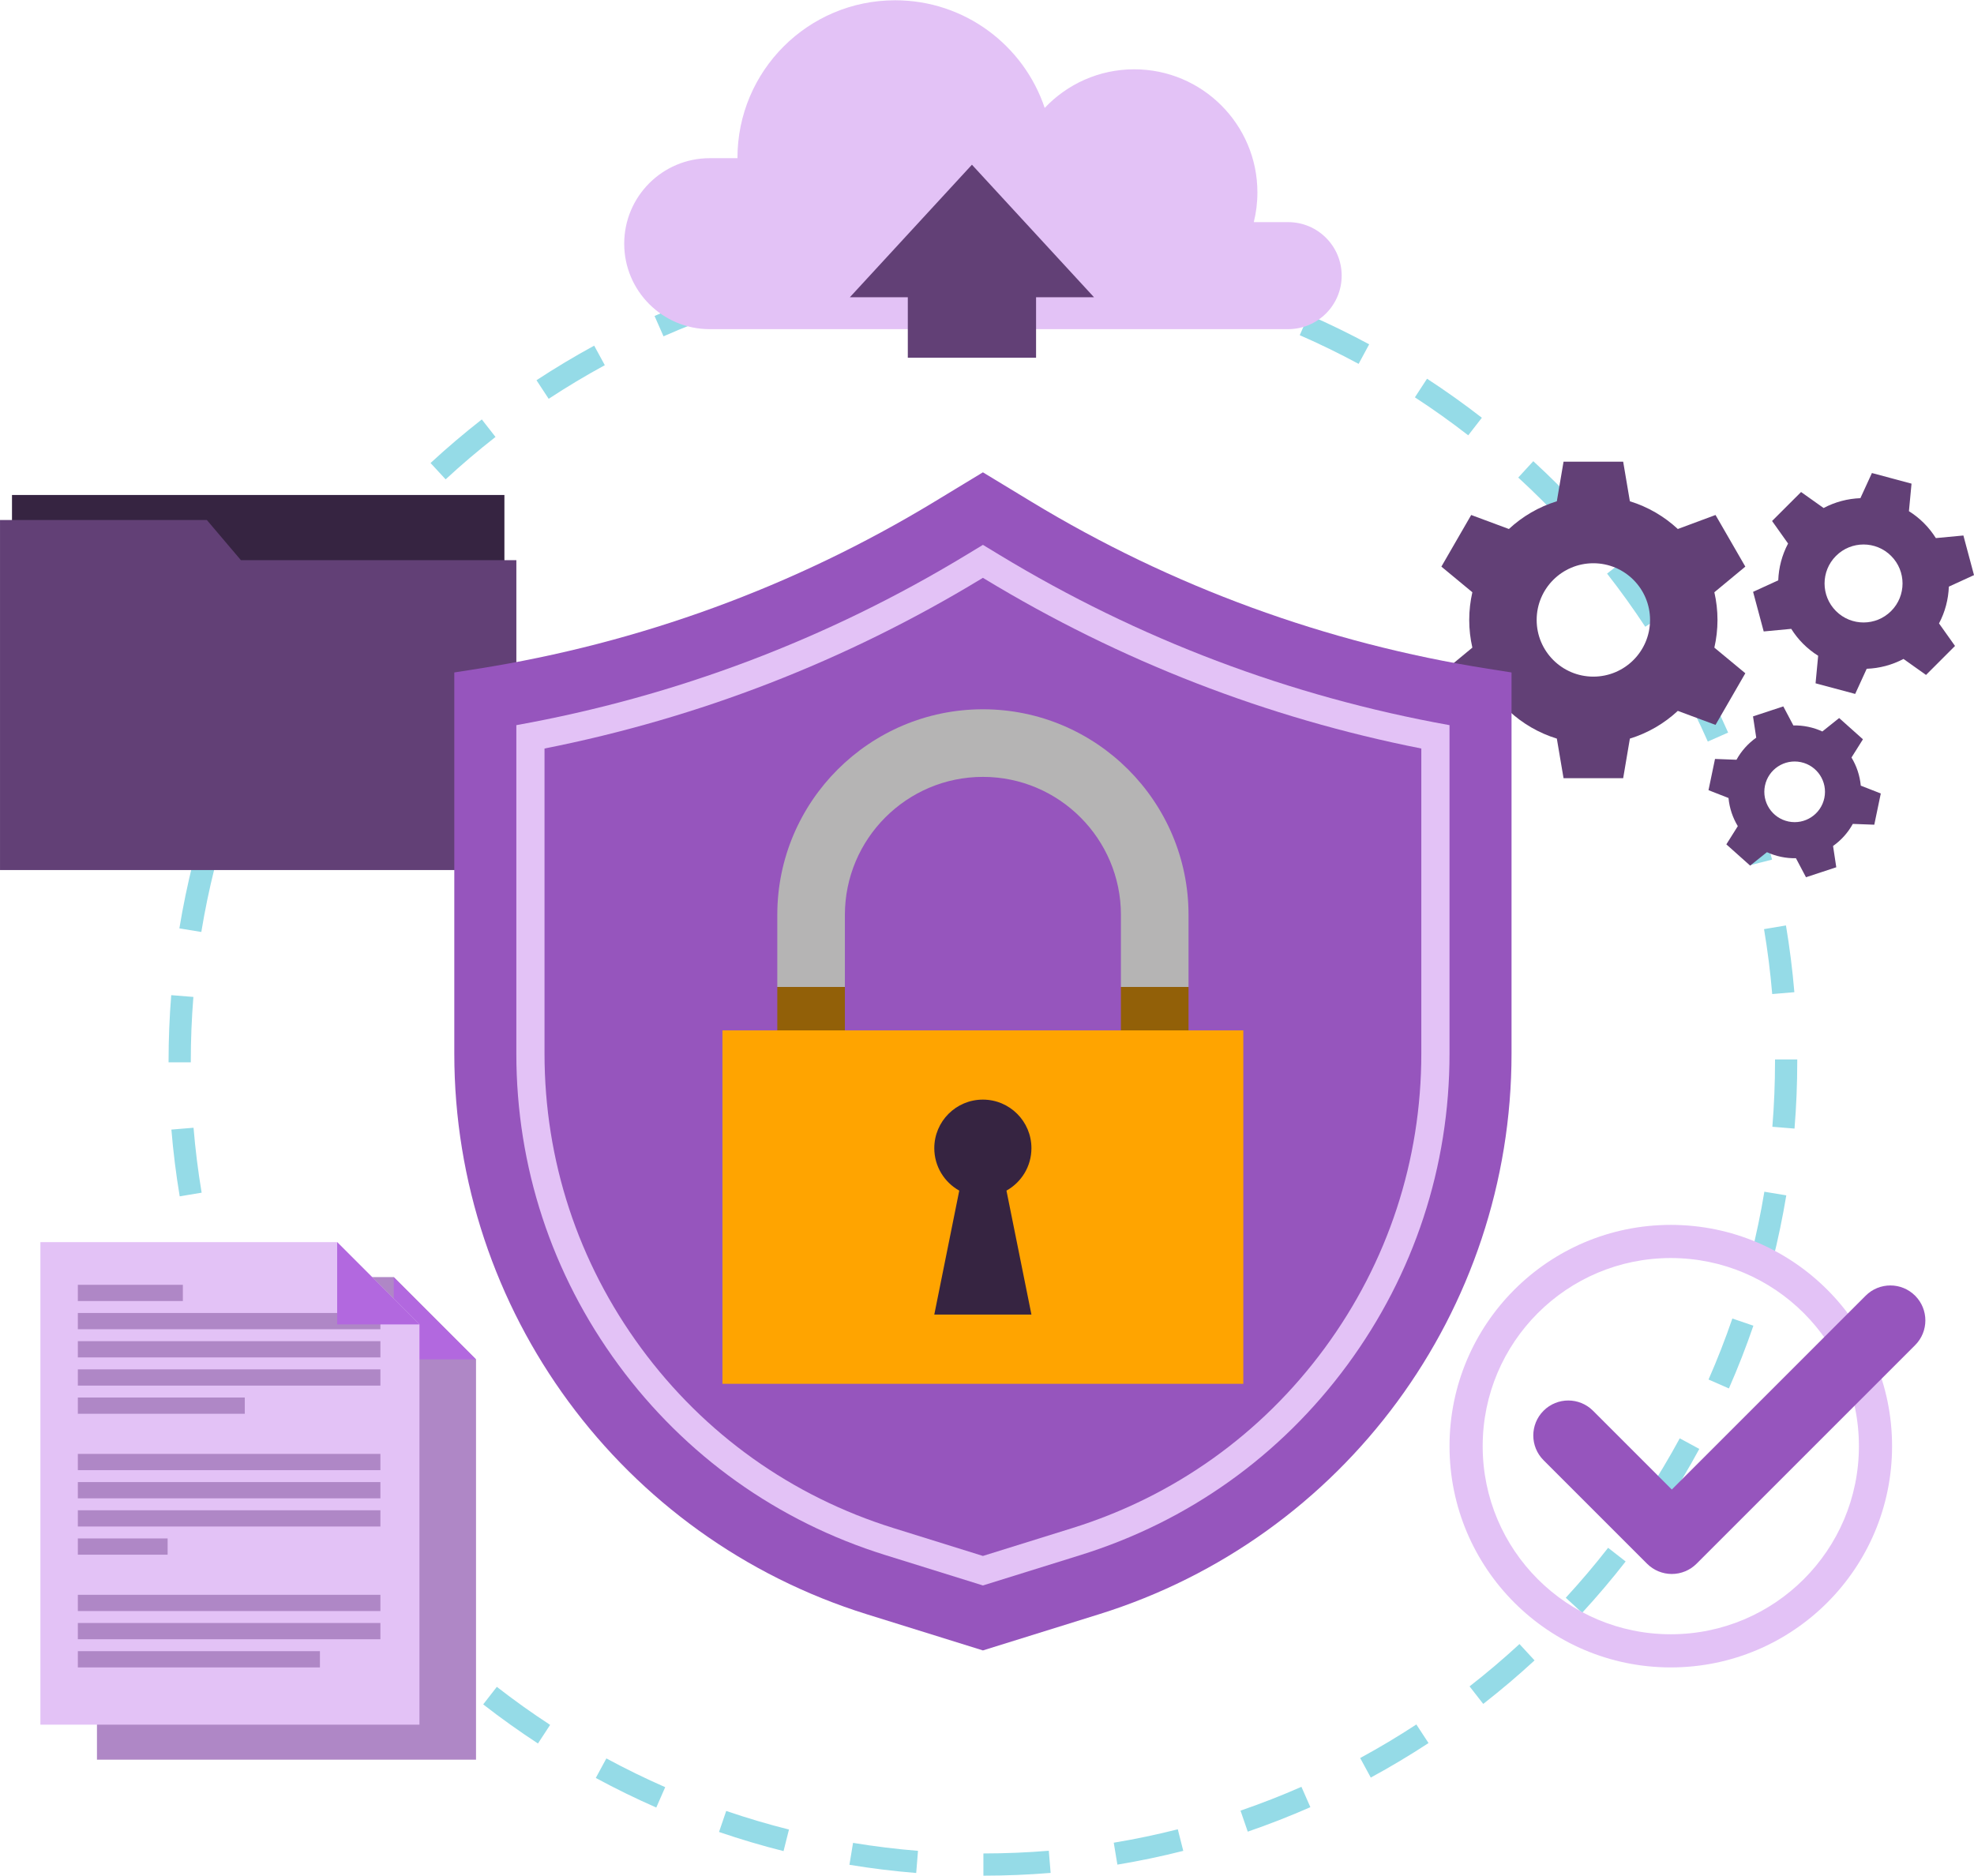
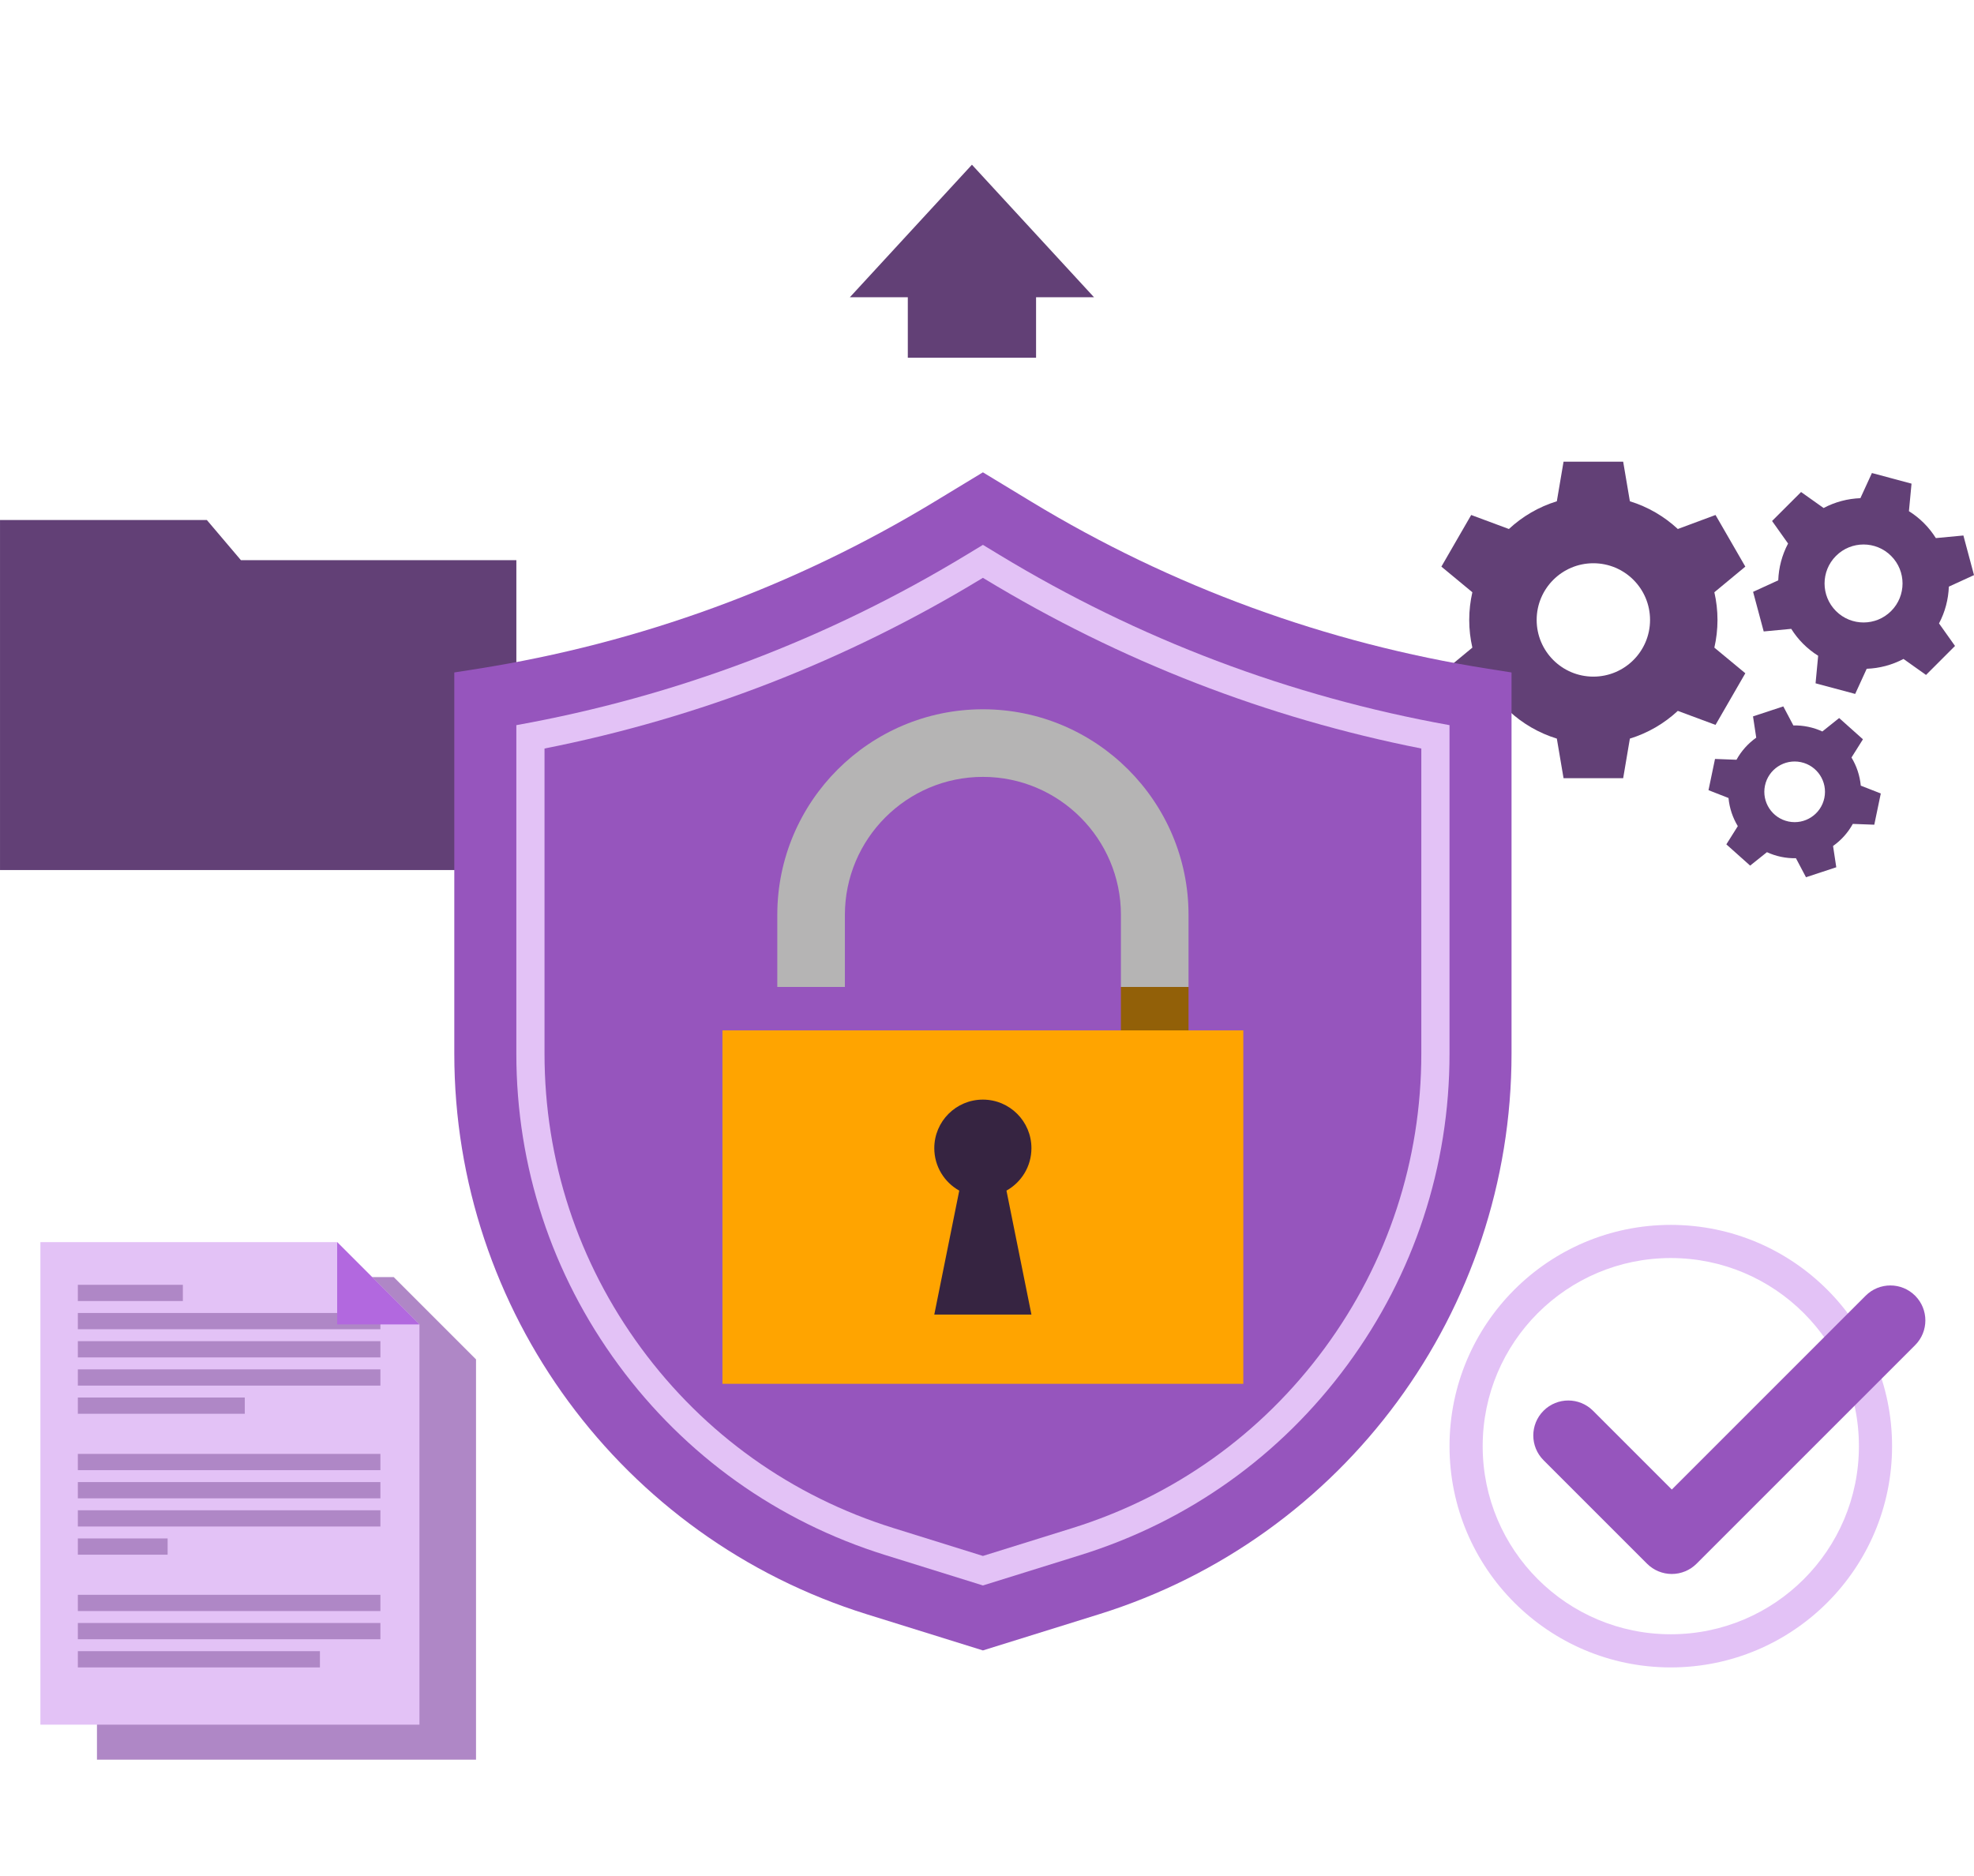
<svg xmlns="http://www.w3.org/2000/svg" width="524" height="498" viewBox="0 0 524 498" fill="none">
-   <path d="M261.046 497.926L261.043 492.025C266.825 492.021 272.668 491.78 278.406 491.309L278.89 497.189C272.991 497.675 266.989 497.922 261.046 497.926ZM243.207 497.211C237.291 496.732 231.326 496 225.481 495.035L226.441 489.214C232.128 490.151 237.928 490.863 243.683 491.33L243.207 497.211ZM296.613 494.992L295.645 489.17C301.338 488.225 307.059 487.028 312.649 485.614L314.096 491.335C308.349 492.79 302.466 494.02 296.613 494.992ZM207.992 491.399C202.244 489.952 196.481 488.245 190.865 486.322L192.775 480.74C198.237 482.609 203.841 484.269 209.431 485.677L207.992 491.399ZM331.216 486.237L329.296 480.657C334.747 478.784 340.188 476.658 345.466 474.336L347.84 479.739C342.414 482.123 336.82 484.311 331.216 486.237ZM174.21 479.833C168.777 477.453 163.376 474.81 158.152 471.983L160.962 466.794C166.042 469.544 171.297 472.113 176.58 474.429L174.21 479.833ZM363.875 471.878L361.06 466.692C366.122 463.945 371.139 460.947 375.971 457.783L379.204 462.719C374.237 465.972 369.08 469.054 363.875 471.878ZM142.802 462.834C137.841 459.591 132.949 456.099 128.263 452.452L131.887 447.795C136.445 451.343 141.205 454.741 146.031 457.895L142.802 462.834ZM393.725 452.326L390.098 447.673C394.647 444.126 399.107 440.343 403.349 436.434L407.348 440.774C402.986 444.793 398.403 448.68 393.725 452.326ZM114.627 440.91C110.265 436.896 106.013 432.65 101.987 428.288L106.324 424.288C110.239 428.532 114.377 432.663 118.622 436.568L114.627 440.91ZM419.978 428.142L415.636 424.144C419.546 419.898 423.328 415.438 426.875 410.886L431.528 414.514C427.883 419.192 423.997 423.776 419.978 428.142ZM90.425 414.673C86.776 409.997 83.276 405.113 80.025 400.156L84.959 396.919C88.121 401.742 91.527 406.493 95.078 411.041L90.425 414.673ZM441.922 399.98L436.983 396.749C440.148 391.913 443.145 386.892 445.891 381.824L451.08 384.637C448.256 389.846 445.176 395.009 441.922 399.98ZM70.857 384.831C68.026 379.621 65.378 374.227 62.989 368.802L68.388 366.423C70.713 371.699 73.287 376.944 76.042 382.012L70.857 384.831ZM458.938 368.582L453.535 366.211C455.86 360.916 457.986 355.466 459.856 350.016L465.436 351.931C463.516 357.536 461.329 363.138 458.938 368.582ZM56.478 352.182C54.548 346.577 52.829 340.818 51.37 335.066L57.09 333.615C58.509 339.209 60.18 344.81 62.058 350.26L56.478 352.182ZM470.526 334.808L464.804 333.365C466.213 327.781 467.407 322.059 468.35 316.36L474.173 317.323C473.201 323.183 471.974 329.067 470.526 334.808ZM47.703 317.584C46.728 311.745 45.986 305.783 45.495 299.862L51.376 299.374C51.853 305.134 52.575 310.935 53.523 316.614L47.703 317.584ZM476.357 299.597L470.476 299.117C470.945 293.378 471.182 287.537 471.182 281.756V281.24H477.083V281.756C477.083 287.697 476.84 293.699 476.357 299.597ZM50.648 282.015H44.746V281.757C44.746 275.903 44.983 269.988 45.451 264.177L51.332 264.65C50.877 270.305 50.646 276.06 50.646 281.757L50.648 282.015ZM470.434 263.885C469.949 258.124 469.219 252.325 468.265 246.65L474.085 245.672C475.064 251.506 475.815 257.468 476.315 263.39L470.434 263.885ZM53.439 247.405L47.616 246.448C48.579 240.591 49.798 234.707 51.241 228.957L56.964 230.393C55.56 235.986 54.374 241.709 53.439 247.405ZM464.678 229.652C463.251 224.06 461.572 218.462 459.688 213.012L465.266 211.085C467.203 216.689 468.929 222.445 470.395 228.195L464.678 229.652ZM61.891 213.737L56.308 211.829C58.226 206.211 60.406 200.607 62.787 195.168L68.192 197.534C65.877 202.824 63.757 208.275 61.891 213.737ZM453.339 196.856C451.012 191.591 448.433 186.349 445.667 181.276L450.847 178.453C453.69 183.669 456.344 189.058 458.735 194.473L453.339 196.856ZM75.817 181.914L70.626 179.108C73.447 173.89 76.521 168.725 79.766 163.753L84.707 166.979C81.552 171.813 78.561 176.839 75.817 181.914ZM436.733 166.382C433.559 161.558 430.15 156.81 426.597 152.272L431.244 148.634C434.896 153.3 438.401 158.18 441.663 163.139L436.733 166.382ZM94.8 152.827L90.141 149.205C93.785 144.518 97.666 139.928 101.676 135.564L106.02 139.556C102.121 143.803 98.346 148.268 94.8 152.827ZM415.333 139.039C411.414 134.802 407.272 130.675 403.02 126.775L407.011 122.427C411.379 126.435 415.636 130.677 419.667 135.032L415.333 139.039ZM118.293 127.249L114.289 122.914C118.646 118.89 123.224 114.999 127.896 111.344L131.531 115.992C126.985 119.549 122.53 123.335 118.293 127.249ZM389.743 115.562C385.181 112.018 380.418 108.626 375.587 105.478L378.808 100.535C383.775 103.772 388.671 107.259 393.362 110.9L389.743 115.562ZM145.648 105.869L142.41 100.937C147.367 97.682 152.521 94.594 157.727 91.759L160.547 96.943C155.483 99.698 150.47 102.702 145.648 105.869ZM360.645 96.596C355.561 93.852 350.306 91.29 345.02 88.981L347.382 83.574C352.816 85.948 358.221 88.583 363.448 91.404L360.645 96.596ZM176.13 89.281L173.749 83.881C179.177 81.486 184.768 79.293 190.366 77.361L192.291 82.939C186.848 84.818 181.41 86.951 176.13 89.281ZM328.815 82.69C323.358 80.83 317.753 79.175 312.154 77.772L313.586 72.049C319.346 73.49 325.11 75.191 330.72 77.104L328.815 82.69ZM208.935 77.961L207.481 72.241C213.231 70.78 219.111 69.543 224.96 68.563L225.934 74.383C220.245 75.334 214.526 76.539 208.935 77.961ZM295.141 74.257C289.453 73.326 283.65 72.621 277.896 72.162L278.366 66.28C284.282 66.752 290.246 67.476 296.095 68.434L295.141 74.257ZM243.171 72.224L242.68 66.344C248.569 65.852 254.572 65.597 260.522 65.586L260.534 71.487C254.742 71.498 248.901 71.745 243.171 72.224Z" fill="#95DBE7" />
-   <path d="M133.894 131.4H3.184V200.995H133.894V131.4Z" fill="#362441" />
  <path d="M63.951 148.702L54.911 138.048H0.004V148.702V155.683V230.967H137.067V148.702H63.951Z" fill="#624076" />
  <path d="M104.518 339.024H25.738V467.129H126.36V360.867L104.518 339.024Z" fill="#AF87C6" />
-   <path d="M104.516 360.867H126.358L104.516 339.024V360.867Z" fill="#B268DF" />
  <path d="M89.502 329.738H10.723V457.842H111.345V351.58L89.502 329.738Z" fill="#E3C2F6" />
  <path d="M48.538 341.069H20.664V345.381H48.538V341.069Z" fill="#AF87C6" />
  <path d="M100.978 348.55H20.664V352.862H100.978V348.55Z" fill="#AF87C6" />
  <path d="M100.978 356.032H20.664V360.345H100.978V356.032Z" fill="#AF87C6" />
  <path d="M100.978 363.514H20.664V367.826H100.978V363.514Z" fill="#AF87C6" />
  <path d="M64.98 370.994H20.664V375.306H64.98V370.994Z" fill="#AF87C6" />
  <path d="M100.978 385.958H20.664V390.27H100.978V385.958Z" fill="#AF87C6" />
  <path d="M100.978 393.439H20.664V397.752H100.978V393.439Z" fill="#AF87C6" />
  <path d="M100.978 400.921H20.664V405.233H100.978V400.921Z" fill="#AF87C6" />
  <path d="M44.496 408.4H20.664V412.712H44.496V408.4Z" fill="#AF87C6" />
  <path d="M100.978 423.362H20.664V427.674H100.978V423.362Z" fill="#AF87C6" />
  <path d="M100.978 430.844H20.664V435.158H100.978V430.844Z" fill="#AF87C6" />
  <path d="M84.925 438.325H20.664V442.637H84.925V438.325Z" fill="#AF87C6" />
  <path d="M89.5 351.58H111.343L89.5 329.738V351.58Z" fill="#B268DF" />
  <path d="M455.91 164.571C455.91 162.044 455.617 159.588 455.078 157.223L463.299 150.417L455.387 136.711L445.378 140.43C441.787 137.095 437.456 134.547 432.653 133.071L430.872 122.556H415.046L413.263 133.071C408.461 134.548 404.129 137.095 400.539 140.43L390.53 136.711L382.617 150.417L390.839 157.223C390.301 159.586 390.006 162.044 390.006 164.571C390.006 167.098 390.299 169.555 390.839 171.92L382.617 178.726L390.53 192.431L400.539 188.713C404.129 192.049 408.461 194.596 413.263 196.071L415.046 206.585H430.872L432.653 196.071C437.456 194.594 441.787 192.048 445.378 188.713L455.387 192.431L463.299 178.726L455.078 171.92C455.616 169.555 455.91 167.097 455.91 164.571ZM422.958 179.62C414.646 179.62 407.909 172.882 407.909 164.571C407.909 156.259 414.647 149.522 422.958 149.522C431.27 149.522 438.007 156.26 438.007 164.571C438.007 172.882 431.27 179.62 422.958 179.62Z" fill="#624076" />
  <path d="M510.706 138.866C509.477 137.637 508.14 136.585 506.728 135.698L507.417 128.388L496.903 125.571L493.844 132.247C490.476 132.372 487.131 133.239 484.076 134.857L478.096 130.611L470.399 138.307L474.646 144.287C473.028 147.341 472.16 150.686 472.036 154.054L465.359 157.113L468.177 167.627L475.486 166.939C476.374 168.35 477.425 169.688 478.655 170.917C479.883 172.146 481.221 173.197 482.633 174.085L481.944 181.394L492.459 184.212L495.517 177.536C498.885 177.412 502.231 176.544 505.284 174.926L511.264 179.172L518.961 171.476L514.714 165.496C516.333 162.442 517.199 159.097 517.324 155.729L524 152.67L521.184 142.155L513.875 142.844C512.987 141.434 511.936 140.096 510.706 138.866ZM502 162.212C497.958 166.254 491.404 166.254 487.362 162.212C483.32 158.169 483.32 151.616 487.362 147.574C491.404 143.532 497.958 143.532 502 147.574C506.042 151.616 506.042 158.169 502 162.212Z" fill="#624076" />
  <path d="M479.988 192.941C478.664 192.666 477.345 192.55 476.048 192.575L473.38 187.526L465.338 190.175L466.194 195.824C464.056 197.34 462.249 199.332 460.952 201.686L455.251 201.473L453.523 209.763L458.836 211.843C459.084 214.52 459.946 217.066 461.301 219.311L458.261 224.148L464.576 229.787L469.037 226.223C470.217 226.764 471.471 227.185 472.795 227.46C474.119 227.737 475.437 227.851 476.734 227.826L479.401 232.875L487.443 230.226L486.587 224.578C488.725 223.062 490.532 221.072 491.83 218.716L497.531 218.93L499.258 210.64L493.946 208.559C493.696 205.883 492.835 203.336 491.479 201.092L494.519 196.255L488.204 190.615L483.743 194.179C482.566 193.637 481.311 193.216 479.988 192.941ZM484.274 211.841C483.368 216.193 479.104 218.987 474.751 218.081C470.398 217.174 467.605 212.91 468.511 208.558C469.418 204.204 473.682 201.411 478.034 202.317C482.388 203.223 485.181 207.488 484.274 211.841Z" fill="#624076" />
-   <path d="M341.942 58.969H332.821C333.444 56.447 333.78 53.813 333.78 51.097C333.78 33.037 319.14 18.398 301.081 18.398C291.716 18.398 283.277 22.341 277.316 28.649C271.76 12.044 256.093 0.074 237.62 0.074C214.5 0.074 195.758 18.817 195.758 41.935C195.758 41.955 195.759 41.973 195.759 41.993H188.391C175.859 41.993 165.699 52.153 165.699 64.685C165.699 77.217 175.859 87.377 188.391 87.377H256.372H341.943C349.788 87.377 356.148 81.017 356.148 73.172C356.146 65.328 349.788 58.969 341.942 58.969Z" fill="#E3C2F6" />
  <path d="M290.406 78.906L258.001 43.725L225.598 78.906H240.979V94.962H275.025V78.906H290.406Z" fill="#624076" />
  <path d="M443.514 325.164C411.075 325.164 384.777 351.462 384.777 383.901C384.777 416.34 411.075 442.638 443.514 442.638C475.953 442.638 502.251 416.341 502.251 383.901C502.251 351.461 475.953 325.164 443.514 325.164ZM443.514 433.838C415.936 433.838 393.578 411.481 393.578 383.901C393.578 356.322 415.934 333.964 443.514 333.964C471.092 333.964 493.45 356.321 493.45 383.901C493.45 411.48 471.092 433.838 443.514 433.838Z" fill="#E3C2F6" />
  <path d="M443.783 417.833C441.32 417.833 438.959 416.855 437.216 415.113L409.735 387.632C406.109 384.004 406.109 378.127 409.736 374.5C413.362 370.873 419.242 370.873 422.868 374.5L443.783 395.416L495.239 343.96C498.865 340.333 504.747 340.335 508.37 343.96C511.997 347.586 511.997 353.465 508.37 357.092L450.348 415.113C448.608 416.853 446.244 417.833 443.783 417.833Z" fill="#9655BD" />
  <path d="M395.004 177.533C352.111 170.782 310.946 155.727 273.82 133.211L260.915 125.385L248.009 133.211C210.882 155.727 169.718 170.782 126.825 177.533L120.594 178.514V279.712C120.594 347.938 164.964 408.235 230.102 428.528L260.916 438.127L291.73 428.528C356.867 408.235 401.238 347.938 401.238 279.712V178.514L395.004 177.533Z" fill="#9655BD" />
  <path d="M235.002 412.809C206.418 403.903 181.93 386.45 164.187 362.337C146.442 338.223 137.062 309.651 137.062 279.712V192.503C179.462 184.877 219.621 169.684 256.551 147.29L260.919 144.641L265.287 147.29C302.217 169.686 342.378 184.879 384.777 192.503V279.712C384.777 309.651 375.398 338.223 357.653 362.337C339.908 386.45 315.42 403.903 286.836 412.809L260.92 420.882L235.002 412.809Z" fill="#E3C2F6" />
  <path d="M237.226 405.663C210.175 397.237 187.001 380.72 170.211 357.9C153.418 335.08 144.543 308.043 144.543 279.711V198.705C185.573 190.586 224.53 175.456 260.428 153.687L260.915 153.391L261.402 153.687C297.3 175.457 336.259 190.588 377.289 198.705V279.712C377.289 308.043 368.412 335.081 351.621 357.902C334.829 380.722 311.655 397.237 284.606 405.665L260.916 413.046L237.226 405.663Z" fill="#9655BD" />
  <path d="M330.037 273.526H191.773V367.349H330.037V273.526Z" fill="#FFA400" />
  <path d="M273.795 304.8C273.795 297.68 268.022 291.906 260.901 291.906C253.781 291.906 248.008 297.68 248.008 304.8C248.008 309.646 250.684 313.862 254.636 316.065L248.008 348.967H273.795L267.167 316.065C271.119 313.862 273.795 309.646 273.795 304.8Z" fill="#362441" />
-   <path d="M224.277 262.004H206.332V273.526H224.277V262.004Z" fill="#926008" />
  <path d="M315.492 262.004H297.547V273.526H315.492V262.004Z" fill="#926008" />
  <path d="M315.496 242.871C315.496 212.774 291.01 188.288 260.914 188.288C230.818 188.288 206.332 212.774 206.332 242.871V262.004H224.277V242.871C224.277 222.668 240.713 206.234 260.914 206.234C281.117 206.234 297.551 222.669 297.551 242.871V262.004H315.496V242.871Z" fill="#B5B4B4" />
</svg>